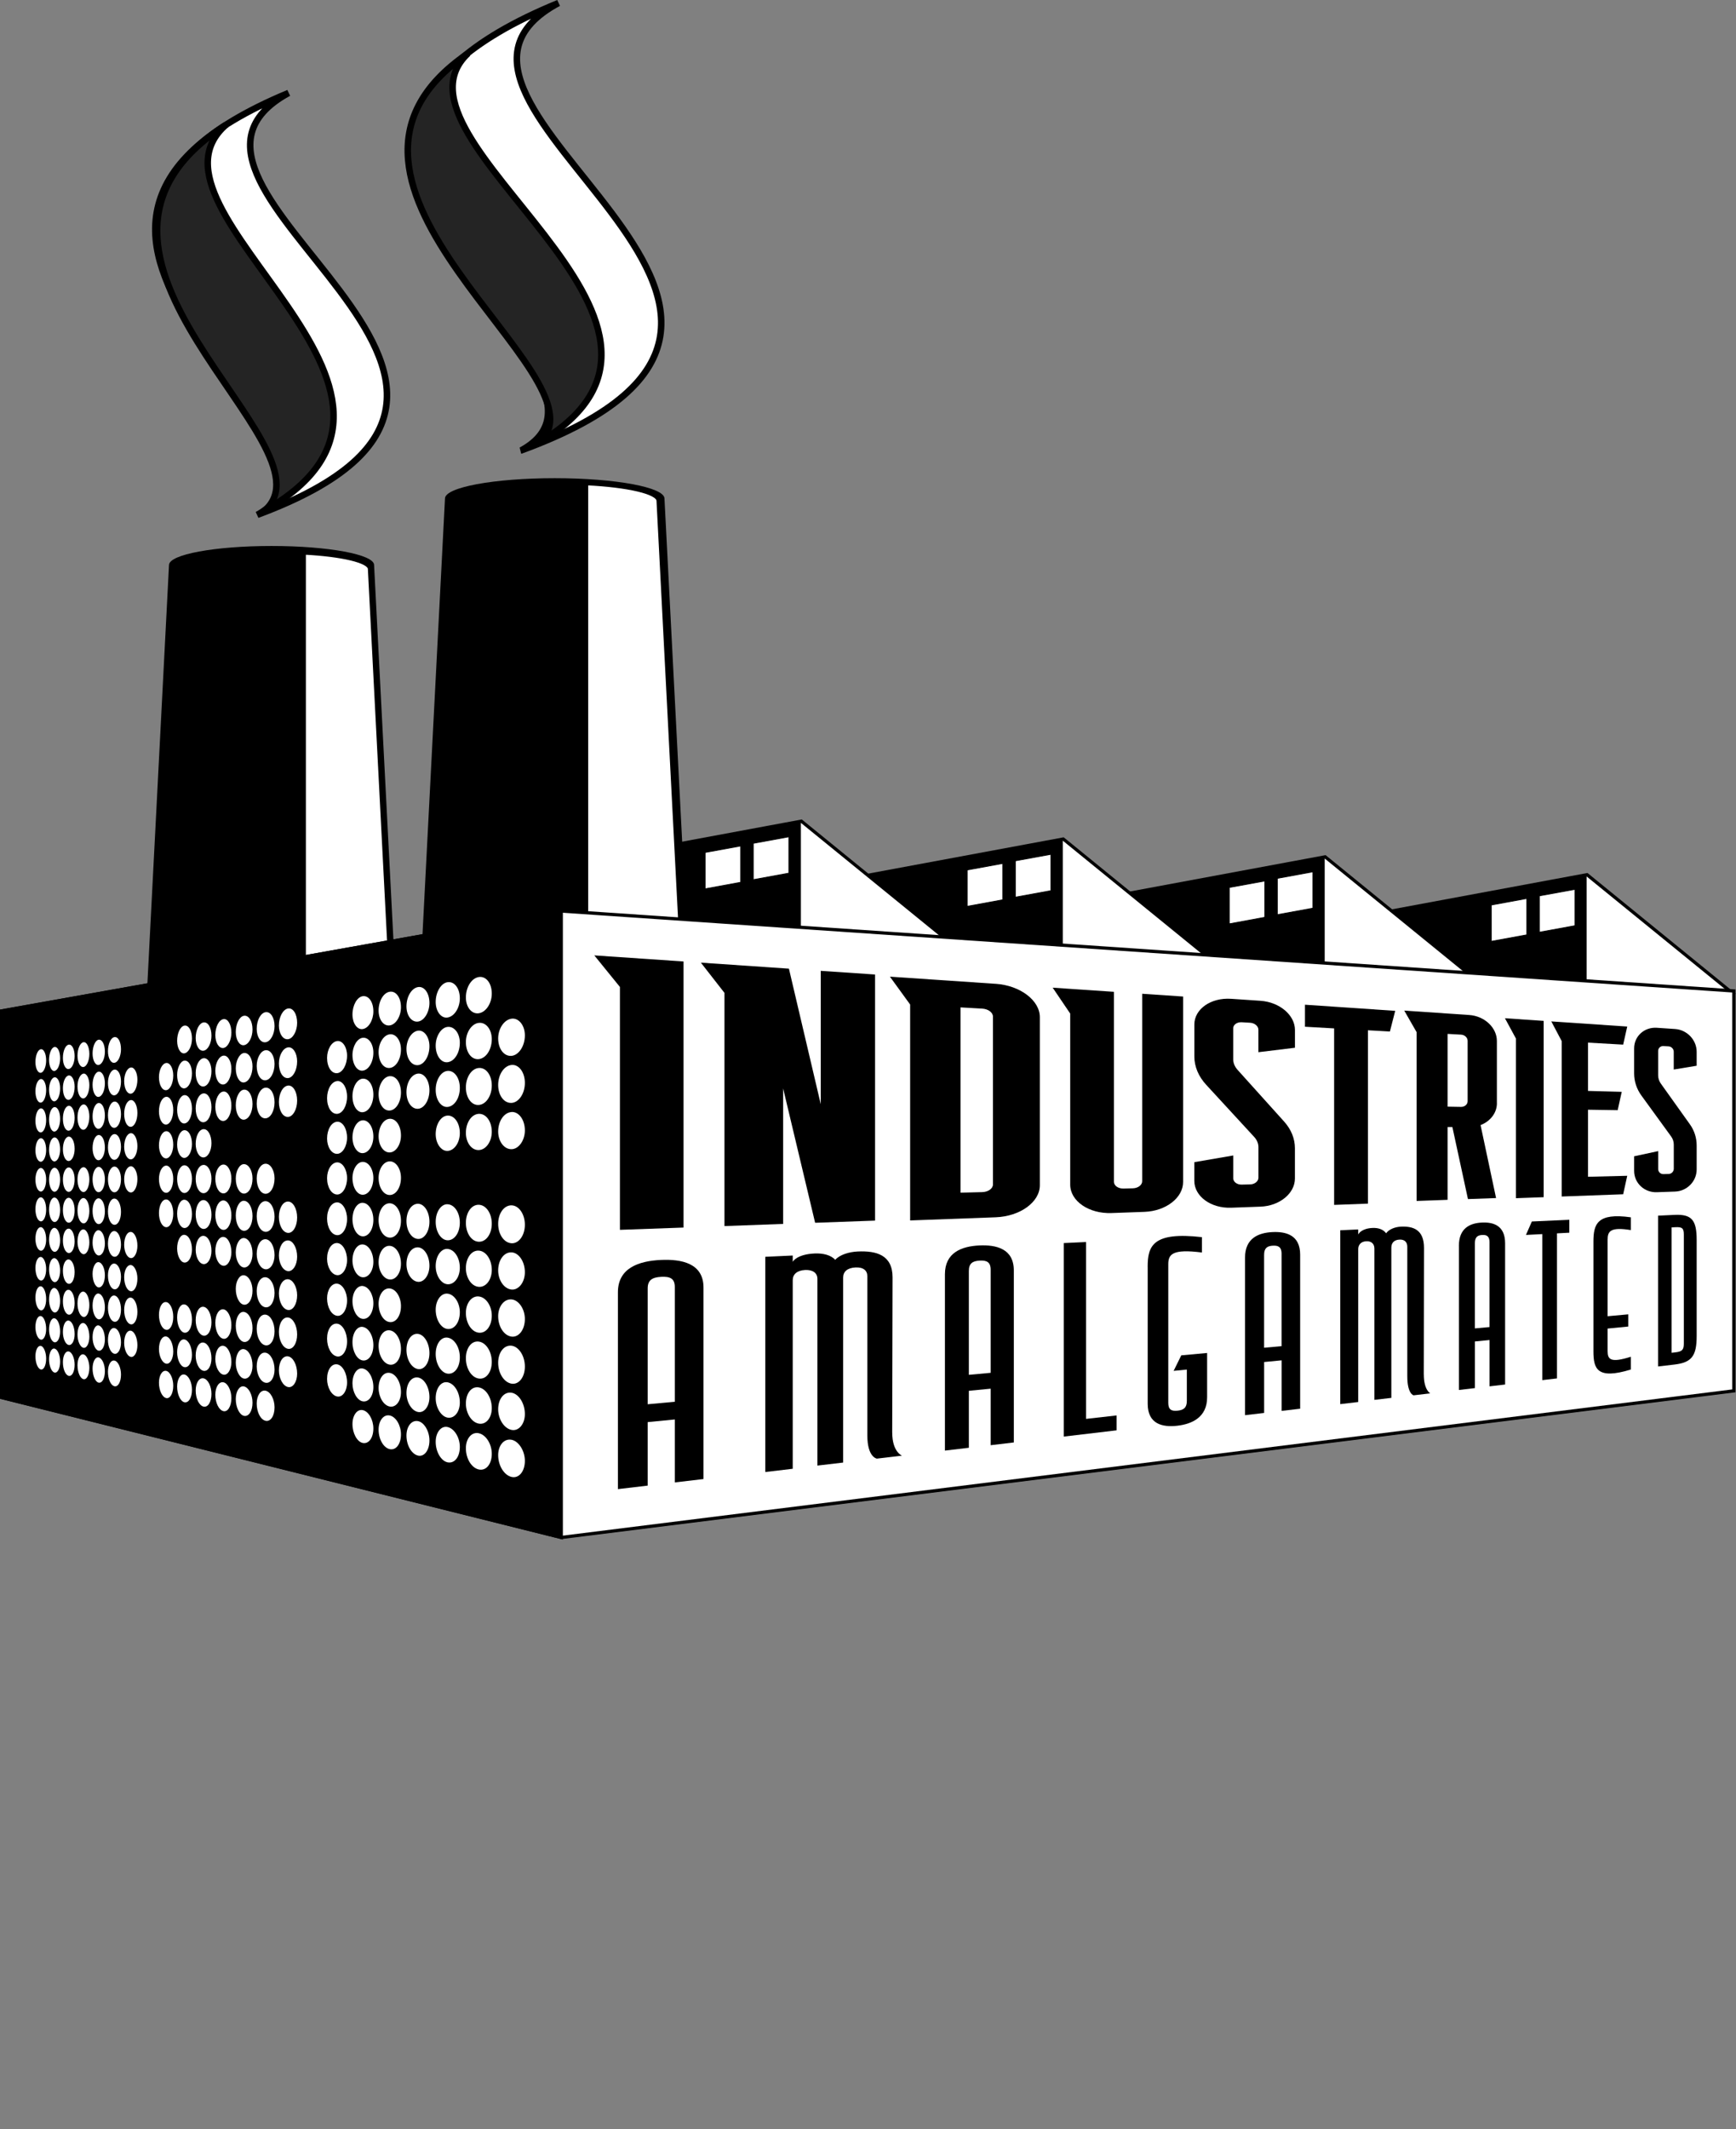
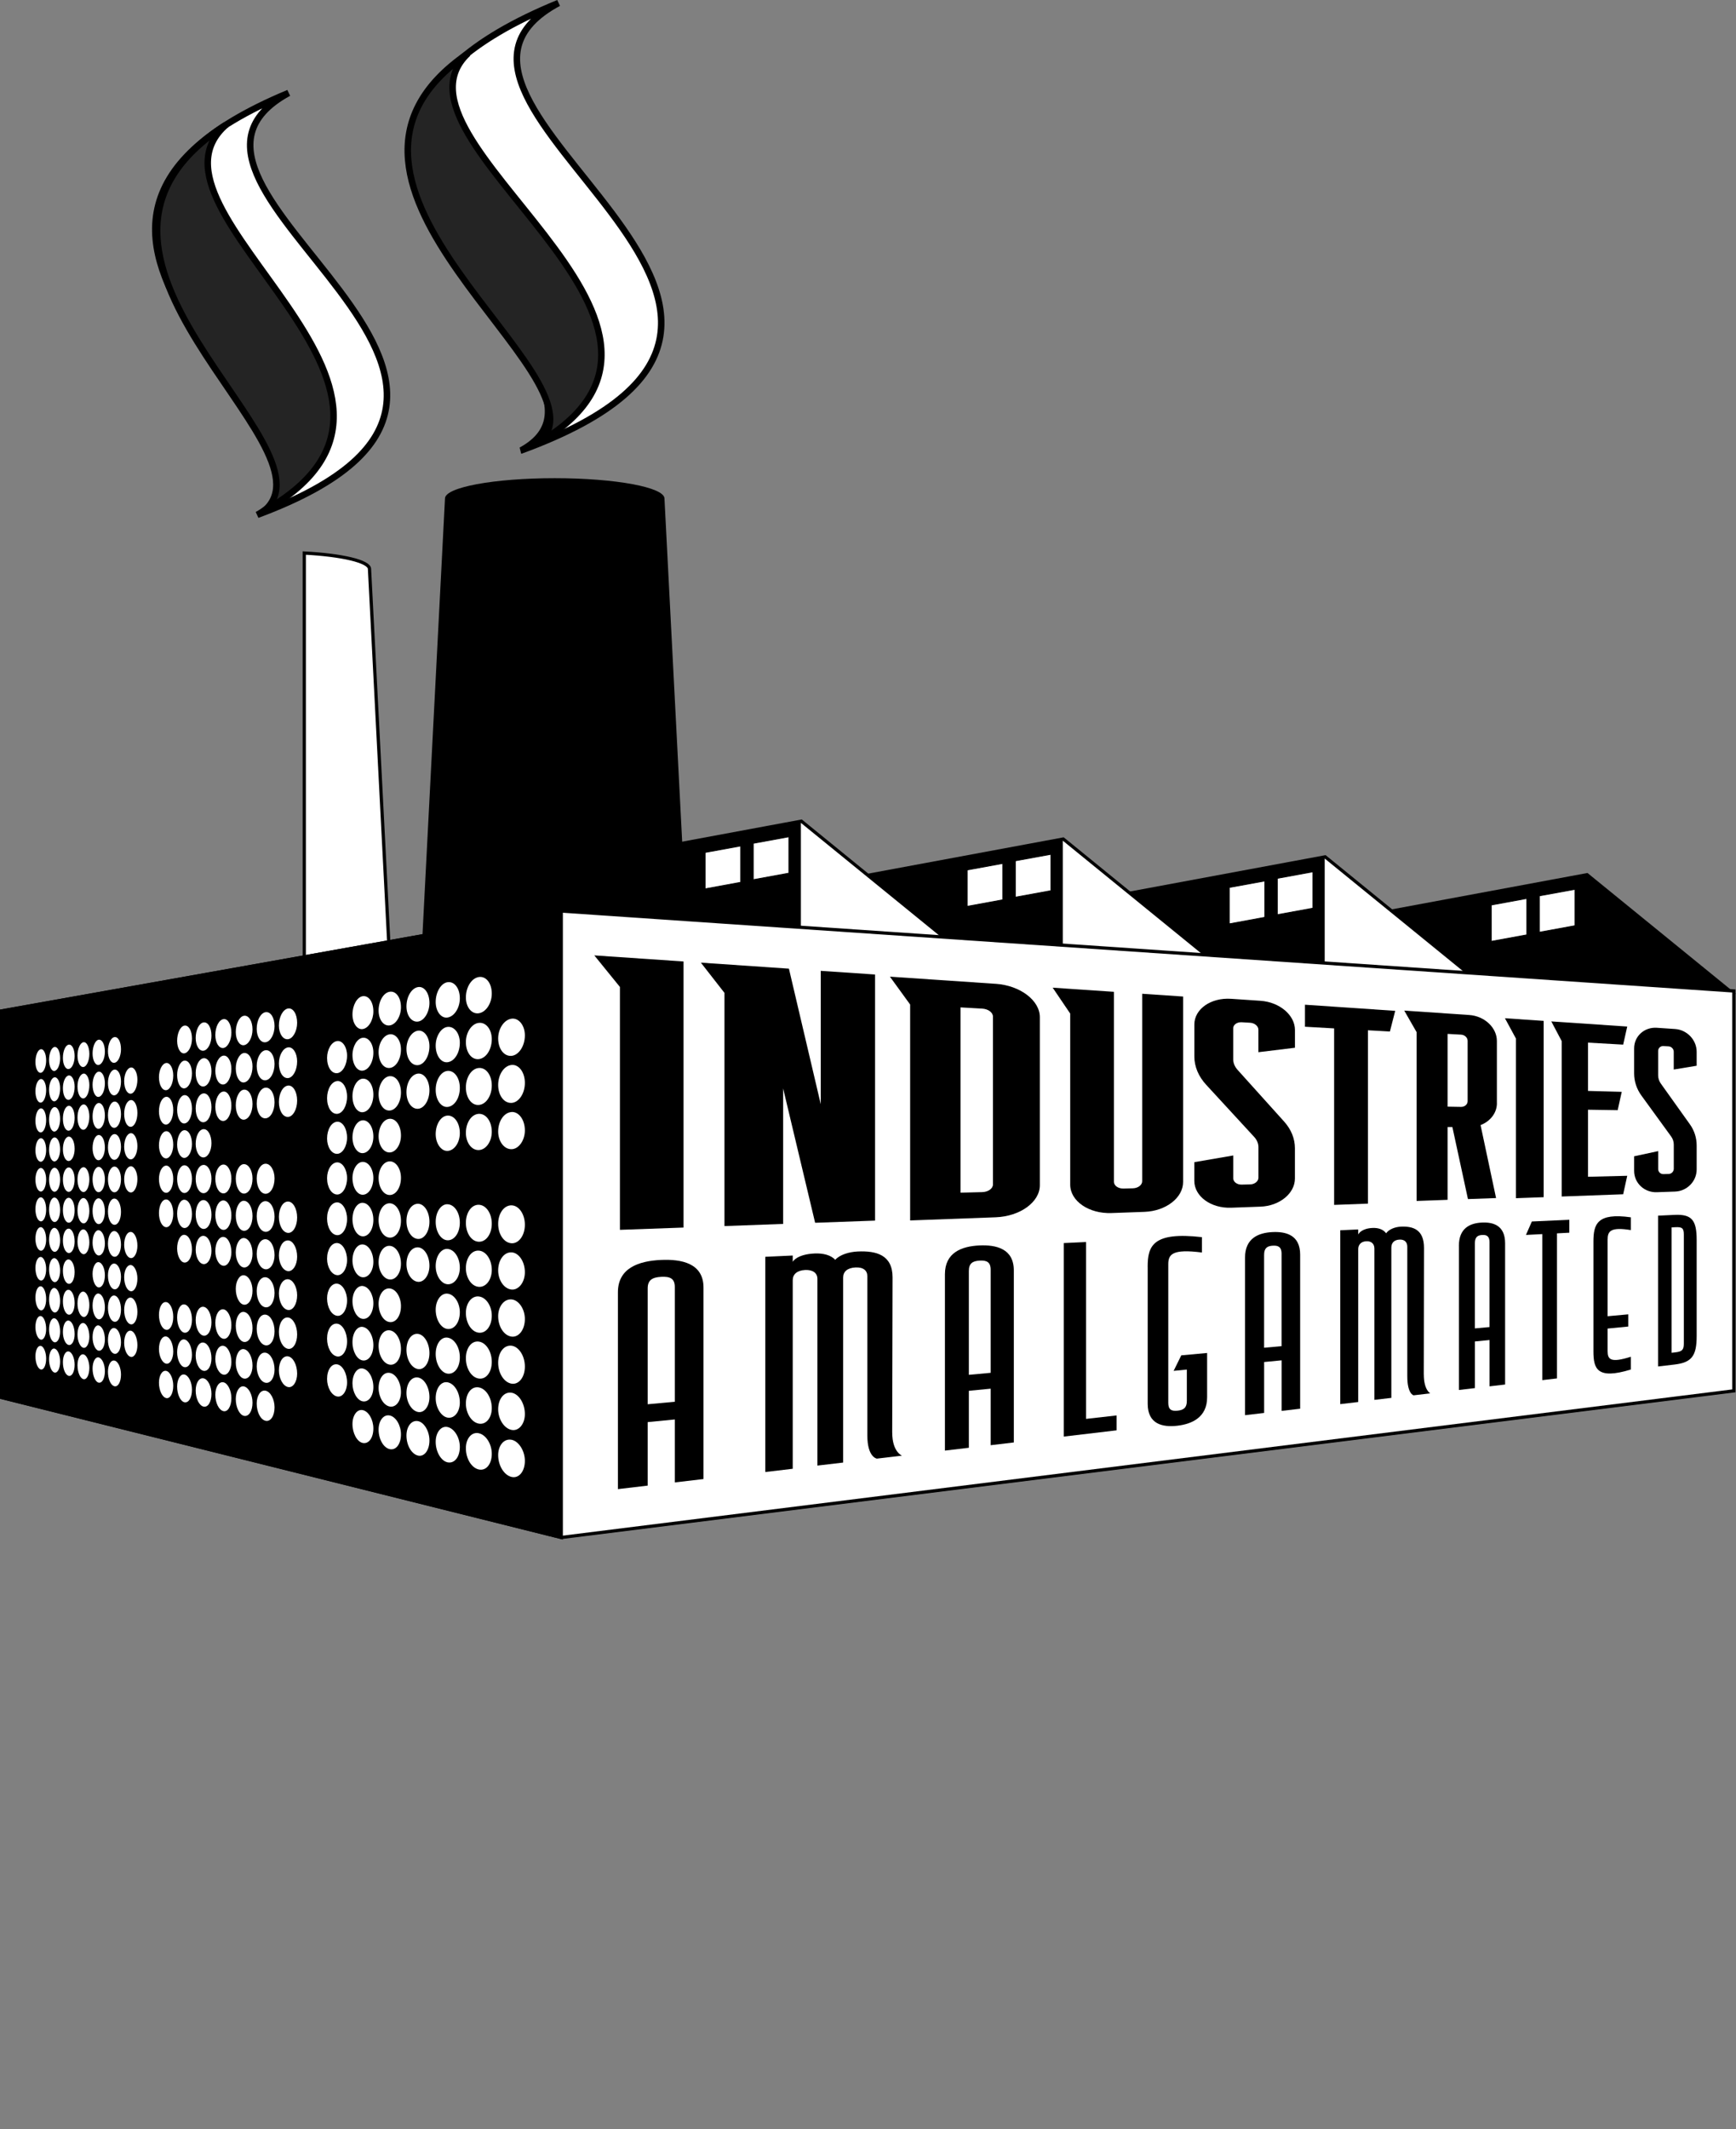
<svg xmlns="http://www.w3.org/2000/svg" viewBox="0 0 534.05 654.8">
  <rect x="0" y="0" width="534.05" height="654.8" fill="#808080" stroke="none" />
  <defs>
    <style>
      .cls-1 {
        fill: #242424;
      }

      .cls-1, .cls-2, .cls-3, .cls-4, .cls-5, .cls-6 {
        stroke: #000;
      }

      .cls-1, .cls-2, .cls-4 {
        stroke-width: 2px;
      }

      .cls-7, .cls-3, .cls-4, .cls-6 {
        fill: #fff;
      }

      .cls-2 {
        stroke-miterlimit: 10;
      }

      .cls-3 {
        stroke-width: .25px;
      }
    </style>
  </defs>
  <g id="Roof">
    <g>
      <polygon class="cls-2" points="419.71 282.25 488.09 269.54 530.98 304.45 419.69 296.98 419.71 282.25" />
      <polygon class="cls-2" points="339.14 276.76 407.52 264.05 450.41 298.96 339.12 291.49 339.14 276.76" />
      <polygon class="cls-2" points="258.57 271.27 326.95 258.57 369.84 293.48 258.55 286 258.57 271.27" />
      <polygon class="cls-2" points="177.99 265.78 246.38 253.08 289.27 287.99 177.97 280.52 177.99 265.78" />
    </g>
    <g>
-       <polygon class="cls-7" points="488.09 269.54 488.09 269.94 488.09 301.57 530.99 304.45 488.09 269.54" />
      <polygon class="cls-7" points="407.52 264.03 407.52 264.43 407.52 296.06 450.41 298.94 407.52 264.03" />
      <polygon class="cls-7" points="326.95 258.54 326.95 258.94 326.95 290.58 369.84 293.45 326.95 258.54" />
      <polygon class="cls-7" points="246.38 253.06 246.38 253.45 246.38 285.09 289.27 287.97 246.38 253.06" />
    </g>
    <g id="Blend_-_Right_Window" data-name="Blend - Right Window">
      <polygon class="cls-3" points="473.57 275.5 484.51 273.5 484.51 284.69 473.57 286.69 473.57 275.5" />
      <polygon class="cls-3" points="392.96 270.12 403.9 268.11 403.9 279.3 392.96 281.3 392.96 270.12" />
      <polygon class="cls-3" points="312.35 264.73 323.29 262.73 323.29 273.92 312.35 275.92 312.35 264.73" />
      <polygon class="cls-3" points="231.74 259.35 242.68 257.34 242.68 268.53 231.74 270.53 231.74 259.35" />
    </g>
    <g id="Blend_-_Left_Window" data-name="Blend - Left Window">
      <polygon class="cls-3" points="458.77 278.32 469.7 276.31 469.7 287.5 458.77 289.5 458.77 278.32" />
      <polygon class="cls-3" points="378.16 272.93 389.09 270.93 389.09 282.11 378.16 284.12 378.16 272.93" />
      <polygon class="cls-3" points="297.55 267.54 308.48 265.54 308.48 276.73 297.55 278.73 297.55 267.54" />
      <polygon class="cls-3" points="216.93 262.16 227.87 260.16 227.87 271.34 216.93 273.35 216.93 262.16" />
    </g>
  </g>
  <g id="Smoke_stacks" data-name="Smoke stacks">
-     <path d="M52,173.75c0-3.23,14.11-5.84,31.54-5.84s31.54,2.61,31.54,5.84l7.15,138.48H44.84l7.15-138.48Z" />
    <path d="M136.89,153.31c0-3.46,15.1-6.25,33.76-6.25s33.76,2.8,33.76,6.25l7.65,148.21h-82.82l7.65-148.21Z" />
    <path class="cls-6" d="M93.6,296.05h26.32s-6.25-121.06-6.25-121.06c0-2.34-8.49-4.31-20.07-4.91v125.97Z" />
-     <path class="cls-6" d="M180.45,283.59h28.7s-6.69-129.56-6.69-129.56c0-2.54-9.34-4.66-22.01-5.28v134.84Z" />
    <path class="cls-4" d="M160.33,138.52C276.65,95.95,114.16,31.88,171.8.93c-113.32,46.37,31.62,114.03-11.47,137.59Z" />
    <path class="cls-4" d="M79.15,158.33c108.19-40.14-43.91-100.55,9.63-129.74-105.37,43.73,30.38,107.52-9.63,129.74Z" />
    <path class="cls-1" d="M166.31,135.78c61.47-36.92-50.74-92.48-22.38-119.32-58.85,40.21,43.48,98.89,22.38,119.32Z" />
    <path class="cls-1" d="M81.46,156.99c64.72-36.71-42.61-91.94-11.89-118.64-62.38,39.98,34.8,98.32,11.89,118.64Z" />
  </g>
  <g id="Main_building" data-name="Main building">
    <polygon class="cls-6" points="172.66 280.17 .5 310.91 .5 429.79 172.66 472.83 533.39 427.74 533.39 304.76 172.66 280.17" />
    <polygon class="cls-5" points="172.66 280.17 172.66 472.83 .5 429.79 .5 310.91 172.66 280.17" />
  </g>
  <g id="Text_-_BSG_Industries_Amalgamated" data-name="Text - BSG Industries Amalgamated">
    <g>
      <polygon points="182.83 293.82 190.71 303.53 190.71 378.22 210.28 377.52 210.28 295.69 182.83 293.82" />
      <polygon points="462.97 313.15 466.36 319.41 466.36 368.49 474.88 368.18 474.88 313.96 462.97 313.15" />
      <polygon points="252.49 298.57 252.49 339.59 242.7 297.9 215.61 296.05 222.87 305.35 222.87 377.06 240.92 376.4 240.92 334.74 250.76 376.05 269.2 375.38 269.2 299.7 252.49 298.57" />
      <path d="M351.37,305.61v57.67c0,1.16-1.28,2.13-2.87,2.17l-2.89.07c-1.61.04-2.92-.88-2.92-2.05v-58.45l-18.85-1.27,5.39,7.96v52.6c0,5.09,5.76,9.01,12.73,8.75l10.12-.37c6.61-.24,11.88-4.35,11.88-9.17v-57.05l-12.59-.85Z" />
      <polygon points="401.45 308.99 401.45 315.76 410.42 316.27 410.42 370.55 420.82 370.16 420.82 316.85 427.58 317.23 429.21 310.87 401.45 308.99" />
      <path d="M398.37,322.21v-5.45c0-4.56-4.7-8.58-10.61-8.98l-9.02-.61c-6.2-.42-11.32,3.12-11.32,7.92v9.81c0,3.11,1.26,6.12,3.64,8.71l14.76,16.03c.86.93,1.31,2.02,1.31,3.16v9.41c0,1.09-1.14,2.01-2.56,2.04l-2.58.06c-1.43.04-2.6-.83-2.6-1.94v-7.02l-11.98,2.06v5.73c0,4.8,5.12,8.5,11.32,8.28l9.02-.33c5.9-.21,10.61-4.08,10.61-8.65v-9.32c0-2.95-1.15-5.79-3.33-8.21l-14.31-15.89c-.87-.97-1.34-2.09-1.34-3.25v-9.53c0-1.11,1.17-1.94,2.6-1.86l2.58.15c1.41.08,2.56,1.03,2.56,2.13v6.93l11.24-1.37Z" />
      <path d="M460.49,339.28v-19.15c0-4.08-3.78-7.66-8.5-7.98l-20-1.36,3.8,6.63v51.92l9.53-.35v-22.38h1.48s.15.7.15.7l4.64,21.45,8.65-.31-4.77-22.44c2.97-1.14,5.03-3.72,5.03-6.74ZM451.49,338.67c0,.98-.91,1.76-2.04,1.74l-4.13-.07v-22.38l4.13.23c1.13.06,2.04.91,2.04,1.89v18.59Z" />
      <polygon points="488.52 341.28 497.65 341.42 498.9 335.78 488.52 335.5 488.52 320.65 499.34 321.26 500.59 315.7 477.23 314.12 480.44 320.2 480.44 367.97 499.34 367.28 500.59 361.6 488.52 361.9 488.52 341.28" />
      <path d="M306.28,302.56l-32.51-2.2,6.22,8.57v66.4l26.29-.97c7.57-.28,13.61-4.69,13.61-9.85v-51.69c0-5.15-6.04-9.76-13.61-10.27ZM305.46,364.29c0,1.24-1.47,2.28-3.29,2.33l-6.68.17v-56.98l6.68.38c1.82.1,3.29,1.19,3.29,2.43v51.67Z" />
      <path d="M521.95,327.78v-4.32c0-3.62-2.95-6.75-6.64-7l-5.61-.38c-3.84-.26-6.99,2.58-6.99,6.34v7.69c0,2.44.78,4.8,2.24,6.81l9.15,12.59c.53.73.81,1.6.81,2.5v7.43c0,.86-.71,1.58-1.59,1.6l-1.6.04c-.89.02-1.61-.67-1.61-1.54v-5.53l-7.4,1.59v4.49c0,3.76,3.16,6.7,6.99,6.56l5.61-.2c3.69-.13,6.64-3.17,6.64-6.79v-7.39c0-2.34-.72-4.59-2.09-6.51l-8.93-12.51c-.54-.76-.83-1.64-.83-2.55v-7.5c0-.87.72-1.54,1.61-1.49l1.6.09c.88.05,1.59.79,1.59,1.65v5.47l7.04-1.16Z" />
    </g>
    <g>
      <path d="M190.09,397.42c0-7.44,6.39-9.63,13.22-9.94,6.35-.29,13.11,1,13.11,8.49v58.89l-8.83,1.04v-19.36l-8.34.81v19.53l-9.16,1.08v-60.54ZM207.59,395.77c0-2.63-1.55-3.23-4.15-3.1-2.75.14-4.19.98-4.19,3.55v35.64l8.34-.77v-35.33Z" />
      <path d="M274.48,440.6c0,5.92,3,7.07,3,7.07l-7.72.91s-2.94-.37-2.94-7.14v-48.97c0-1.75-1.25-2.8-3.65-2.68-2.53.13-3.79,1.32-3.79,3.08v56.92l-7.92.93v-57.43c0-1.78-1.41-2.84-3.78-2.72-2.5.13-3.81,1.34-3.81,3.14v57.99l-8.44,1v-66.19l8.44-.39v1.96c.12-.33,1.55-2.36,6.76-2.59,2.58-.12,5.03.5,6.31,1.96,1.39-1.59,4.28-2.45,6.91-2.57,5.68-.26,10.73,1.01,10.73,7.95l-.11,47.76Z" />
      <path d="M290.69,391.87c0-6.66,5.13-8.6,10.62-8.85,5.11-.23,10.57.96,10.57,7.68v52.91l-7.12.84v-17.38l-6.71.65v17.52l-7.36.87v-54.24ZM304.76,390.48c0-2.36-1.25-2.91-3.34-2.8-2.21.11-3.37.86-3.37,3.17v31.96l6.71-.62v-31.71Z" />
      <path d="M343.5,439.88l-16.25,1.92v-59.51l6.85-.32v54.39l9.4-1.06v4.58Z" />
      <path d="M353.06,389.58c0-6.4,1.57-10.85,16.69-9.11v4.72c-9.07-1.16-10.35.54-10.35,3.61v42.65c0,2.07,1,2.6,2.91,2.38,1.81-.2,2.8-.88,2.8-3.01v-9.63l-4.06.4,2.35-4.77,7.95-.73v13.63c0,6.25-4.8,8.23-9.12,8.74-4.74.56-9.16-.57-9.16-6.75v-42.13Z" />
      <path d="M383.01,386.77c0-5.95,4.1-7.66,8.49-7.86,4.09-.19,8.47.9,8.47,6.93v47.39l-5.71.67v-15.55l-5.37.52v15.66l-5.88.69v-48.45ZM394.26,385.61c0-2.11-1-2.61-2.68-2.52-1.77.09-2.7.76-2.7,2.82v28.57l5.37-.49v-28.37Z" />
      <path d="M438.01,422.7c0,4.82,1.99,5.81,1.99,5.81l-5.12.6s-1.95-.35-1.95-5.86v-39.82c0-1.42-.83-2.29-2.41-2.21-1.67.09-2.5,1.04-2.5,2.47v46.21l-5.21.61v-46.54c0-1.44-.93-2.32-2.48-2.24-1.64.08-2.5,1.05-2.5,2.51v46.93l-5.52.65v-53.47l5.52-.25v1.59c.08-.27,1.02-1.9,4.43-2.05,1.7-.08,3.31.44,4.15,1.64.92-1.28,2.82-1.96,4.56-2.04,3.76-.17,7.1.9,7.1,6.55l-.07,38.9Z" />
      <path d="M448.8,383.14c0-5.45,3.43-6.99,7.11-7.16,3.43-.16,7.11.86,7.11,6.38v43.43l-4.79.56v-14.24l-4.5.44v14.34l-4.92.58v-44.32ZM458.23,382.12c0-1.94-.84-2.39-2.25-2.32-1.48.08-2.26.68-2.26,2.57v26.16l4.5-.41v-25.99Z" />
      <path d="M482.78,379.1l-3.8.2v44.61l-4.51.53v-44.91l-5.04.26,1.82-4.14,11.52-.53v3.98Z" />
      <path d="M494.55,415.5c0,2.55.88,3.75,7.15,1.75v3.93c-10.43,3.19-11.51-.25-11.51-5.62v-33.68c0-5.36,1.08-8.99,11.51-7.51v3.93c-6.27-1.03-7.15.37-7.15,2.92v23.57l6.35-.58v3.75l-6.35.62v6.93Z" />
      <path d="M510.07,373.86l5.11-.24c5.26-.24,6.77,1.62,6.77,7.69v29.58c0,6.07-1.5,8.12-6.77,8.75l-5.11.6v-46.38ZM518,379.73c0-2-.47-2.43-2.64-2.32l-1.12.06v38.56l1.12-.13c2.17-.24,2.64-.81,2.64-2.75v-33.42Z" />
    </g>
    <g>
      <path class="cls-7" d="M12.57,322.68c.88-.14,1.63,1.37,1.63,3.45,0,1.93-.75,3.67-1.63,3.79-.94.13-1.67-1.39-1.67-3.3,0-2.06.73-3.79,1.67-3.95ZM12.57,331.85c.88-.11,1.63,1.43,1.63,3.36,0,2.08-.75,3.8-1.63,3.88-.94.09-1.67-1.45-1.67-3.51,0-1.91.73-3.62,1.67-3.74ZM12.57,340.87c.88-.08,1.63,1.49,1.63,3.57s-.75,3.77-1.63,3.82c-.94.06-1.67-1.51-1.67-3.57s.73-3.74,1.67-3.83ZM12.57,350.04c.88-.05,1.63,1.55,1.63,3.63,0,1.93-.75,3.59-1.63,3.61-.94.03-1.67-1.57-1.67-3.48,0-2.06.73-3.71,1.67-3.76ZM12.57,359.2c.88-.02,1.63,1.61,1.63,3.54,0,2.08-.75,3.71-1.63,3.7-.94,0-1.67-1.63-1.67-3.69,0-1.91.73-3.54,1.67-3.56ZM12.57,368.22c.88.01,1.63,1.66,1.63,3.75s-.75,3.69-1.63,3.64c-.94-.04-1.67-1.69-1.67-3.75s.73-3.66,1.67-3.64ZM12.57,377.39c.88.05,1.63,1.72,1.63,3.81,0,1.93-.75,3.51-1.63,3.44-.94-.08-1.67-1.75-1.67-3.66,0-2.06.73-3.63,1.67-3.58ZM12.57,386.56c.88.08,1.63,1.78,1.63,3.72,0,2.08-.75,3.63-1.63,3.53-.94-.11-1.67-1.82-1.67-3.87,0-1.91.73-3.46,1.67-3.37ZM12.57,395.58c.88.11,1.63,1.84,1.63,3.93s-.75,3.6-1.63,3.47c-.94-.15-1.67-1.88-1.67-3.93s.73-3.58,1.67-3.46ZM12.57,404.74c.88.14,1.63,1.9,1.63,3.99,0,1.93-.75,3.43-1.63,3.26-.94-.18-1.67-1.94-1.67-3.85,0-2.06.73-3.55,1.67-3.4ZM12.57,413.91c.88.18,1.63,1.96,1.63,3.9,0,2.08-.75,3.55-1.63,3.35-.94-.21-1.67-2-1.67-4.05,0-1.91.73-3.38,1.67-3.19ZM16.75,321.99c.98-.16,1.75,1.38,1.75,3.5,0,1.97-.77,3.74-1.75,3.87-.9.12-1.66-1.42-1.66-3.36,0-2.09.76-3.86,1.66-4.01ZM16.75,331.32c.98-.13,1.75,1.44,1.75,3.41,0,2.12-.77,3.86-1.75,3.96-.9.09-1.66-1.48-1.66-3.57,0-1.94.76-3.68,1.66-3.8ZM16.75,340.48c.98-.09,1.75,1.5,1.75,3.62s-.77,3.83-1.75,3.89c-.9.06-1.66-1.54-1.66-3.63s.76-3.8,1.66-3.89ZM16.75,349.81c.98-.05,1.75,1.57,1.75,3.69,0,1.97-.77,3.65-1.75,3.68-.9.02-1.66-1.6-1.66-3.54,0-2.09.76-3.78,1.66-3.83ZM16.75,359.13c.98-.02,1.75,1.63,1.75,3.6,0,2.12-.77,3.78-1.75,3.77-.9,0-1.66-1.66-1.66-3.75,0-1.94.76-3.6,1.66-3.62ZM16.75,368.3c.98.02,1.75,1.69,1.75,3.81s-.77,3.75-1.75,3.7c-.9-.04-1.66-1.72-1.66-3.81s.76-3.72,1.66-3.71ZM16.75,377.61c.98.05,1.75,1.76,1.75,3.88,0,1.97-.77,3.57-1.75,3.49-.9-.07-1.66-1.78-1.66-3.72,0-2.09.76-3.69,1.66-3.64ZM16.75,386.93c.98.09,1.75,1.82,1.75,3.79,0,2.12-.77,3.69-1.75,3.57-.9-.11-1.66-1.84-1.66-3.93,0-1.94.76-3.52,1.66-3.43ZM16.75,396.1c.98.12,1.75,1.89,1.75,4.01s-.77,3.66-1.75,3.51c-.9-.14-1.66-1.9-1.66-3.99s.76-3.64,1.66-3.52ZM16.75,405.42c.98.16,1.75,1.95,1.75,4.07,0,1.97-.77,3.48-1.75,3.3-.9-.17-1.66-1.96-1.66-3.9,0-2.09.76-3.61,1.66-3.46ZM16.75,414.74c.98.2,1.75,2.02,1.75,3.98,0,2.12-.77,3.61-1.75,3.38-.9-.21-1.66-2.02-1.66-4.11,0-1.94.76-3.43,1.66-3.25ZM21.14,321.27c1.01-.17,1.82,1.4,1.82,3.55,0,2-.8,3.8-1.82,3.94s-1.79-1.43-1.79-3.4c0-2.13.78-3.93,1.79-4.09ZM21.14,330.75c1.01-.13,1.82,1.46,1.82,3.46,0,2.16-.8,3.93-1.82,4.03s-1.79-1.49-1.79-3.62c0-1.97.78-3.74,1.79-3.87ZM21.14,340.08c1.01-.09,1.82,1.53,1.82,3.68s-.8,3.9-1.82,3.96-1.79-1.56-1.79-3.68.78-3.87,1.79-3.96ZM21.14,349.56c1.01-.06,1.82,1.59,1.82,3.75,0,2-.8,3.72-1.82,3.74s-1.79-1.62-1.79-3.6c0-2.13.78-3.84,1.79-3.9ZM21.14,359.04c1.01-.02,1.82,1.66,1.82,3.66,0,2.16-.8,3.84-1.82,3.83s-1.79-1.69-1.79-3.81c0-1.97.78-3.66,1.79-3.68ZM21.14,368.37c1.01.02,1.82,1.72,1.82,3.88s-.8,3.81-1.82,3.77-1.79-1.75-1.79-3.88.78-3.78,1.79-3.77ZM21.14,377.85c1.01.05,1.82,1.79,1.82,3.95,0,2-.8,3.63-1.82,3.55s-1.79-1.82-1.79-3.79c0-2.13.78-3.75,1.79-3.7ZM21.14,387.33c1.01.09,1.82,1.86,1.82,3.86,0,2.16-.8,3.75-1.82,3.63s-1.79-1.88-1.79-4.01c0-1.97.78-3.57,1.79-3.48ZM21.14,396.66c1.01.13,1.82,1.92,1.82,4.08s-.8,3.72-1.82,3.57-1.79-1.95-1.79-4.07.78-3.7,1.79-3.57ZM21.14,406.14c1.01.16,1.82,1.99,1.82,4.14,0,2-.8,3.54-1.82,3.35s-1.79-2.01-1.79-3.99c0-2.13.78-3.67,1.79-3.5ZM21.14,415.62c1.01.2,1.82,2.06,1.82,4.06,0,2.16-.8,3.67-1.82,3.44s-1.79-2.08-1.79-4.2c0-1.97.78-3.49,1.79-3.29ZM25.69,320.52c.97-.16,1.8,1.43,1.8,3.62,0,2.04-.83,3.87-1.8,4-1.04.14-1.85-1.45-1.85-3.46,0-2.16.81-4,1.85-4.17ZM25.69,330.17c.97-.12,1.8,1.49,1.8,3.53,0,2.19-.83,4-1.8,4.1-1.04.1-1.85-1.52-1.85-3.68,0-2.01.81-3.81,1.85-3.94ZM25.69,339.66c.97-.09,1.8,1.56,1.8,3.75s-.83,3.97-1.8,4.03c-1.04.07-1.85-1.58-1.85-3.75s.81-3.94,1.85-4.03ZM25.69,358.96c.97-.02,1.8,1.69,1.8,3.73,0,2.19-.83,3.91-1.8,3.9-1.04-.01-1.85-1.72-1.85-3.88,0-2.01.81-3.72,1.85-3.74ZM25.69,368.45c.97.02,1.8,1.75,1.8,3.95s-.83,3.88-1.8,3.83c-1.04-.05-1.85-1.79-1.85-3.95s.81-3.85,1.85-3.83ZM25.69,378.09c.97.05,1.8,1.82,1.8,4.01,0,2.04-.83,3.69-1.8,3.61-1.04-.09-1.85-1.85-1.85-3.86,0-2.16.81-3.82,1.85-3.76ZM25.69,397.23c.97.12,1.8,1.95,1.8,4.14s-.83,3.79-1.8,3.64c-1.04-.16-1.85-1.99-1.85-4.15s.81-3.76,1.85-3.63ZM25.69,406.88c.97.16,1.8,2.02,1.8,4.21,0,2.04-.83,3.6-1.8,3.41-1.04-.2-1.85-2.06-1.85-4.06,0-2.16.81-3.73,1.85-3.56ZM25.69,416.53c.97.19,1.8,2.08,1.8,4.12,0,2.19-.83,3.73-1.8,3.5-1.04-.24-1.85-2.12-1.85-4.29,0-2.01.81-3.55,1.85-3.34ZM30.32,319.76c1.09-.18,1.95,1.43,1.95,3.67,0,2.07-.86,3.94-1.95,4.09-1,.14-1.84-1.48-1.84-3.52,0-2.2.84-4.07,1.84-4.24ZM30.32,329.58c1.09-.14,1.95,1.5,1.95,3.58,0,2.23-.86,4.07-1.95,4.18-1,.1-1.84-1.55-1.84-3.75,0-2.04.84-3.88,1.84-4.01ZM30.32,339.23c1.09-.1,1.95,1.58,1.95,3.81s-.86,4.04-1.95,4.11c-1,.06-1.84-1.61-1.84-3.82s.84-4.01,1.84-4.1ZM30.32,349.05c1.09-.06,1.95,1.65,1.95,3.88,0,2.07-.86,3.85-1.95,3.88-1,.03-1.84-1.68-1.84-3.72,0-2.2.84-3.98,1.84-4.03ZM30.32,358.87c1.09-.02,1.95,1.72,1.95,3.79,0,2.23-.86,3.98-1.95,3.97-1,0-1.84-1.75-1.84-3.95,0-2.05.84-3.79,1.84-3.81ZM30.32,368.53c1.09.02,1.95,1.79,1.95,4.02s-.86,3.95-1.95,3.9c-1-.05-1.84-1.82-1.84-4.02s.84-3.92,1.84-3.9ZM30.32,378.34c1.09.06,1.95,1.86,1.95,4.09,0,2.07-.86,3.76-1.95,3.67-1-.08-1.84-1.88-1.84-3.93,0-2.2.84-3.89,1.84-3.83ZM30.32,388.16c1.09.1,1.95,1.93,1.95,4,0,2.23-.86,3.88-1.95,3.76-1-.12-1.84-1.95-1.84-4.15,0-2.05.84-3.7,1.84-3.61ZM30.32,397.82c1.09.14,1.95,2,1.95,4.23s-.86,3.85-1.95,3.68c-1-.16-1.84-2.02-1.84-4.22s.84-3.82,1.84-3.7ZM30.32,407.63c1.09.18,1.95,2.07,1.95,4.3,0,2.07-.86,3.66-1.95,3.45-1-.19-1.84-2.08-1.84-4.13,0-2.2.84-3.79,1.84-3.63ZM30.32,417.45c1.09.22,1.95,2.14,1.95,4.22,0,2.23-.86,3.79-1.95,3.54-1-.23-1.84-2.15-1.84-4.35,0-2.04.84-3.61,1.84-3.41ZM35.2,318.95c1.13-.19,2.02,1.45,2.02,3.73,0,2.11-.89,4.02-2.02,4.17s-1.99-1.49-1.99-3.57c0-2.24.87-4.15,1.99-4.33ZM35.2,328.95c1.13-.14,2.02,1.53,2.02,3.64,0,2.27-.89,4.15-2.02,4.26s-1.99-1.56-1.99-3.8c0-2.08.87-3.95,1.99-4.1ZM35.2,338.78c1.13-.1,2.02,1.6,2.02,3.88s-.89,4.12-2.02,4.19-1.99-1.64-1.99-3.88.87-4.08,1.99-4.19ZM35.2,348.78c1.13-.06,2.02,1.67,2.02,3.95,0,2.11-.89,3.92-2.02,3.95s-1.99-1.71-1.99-3.79c0-2.24.87-4.05,1.99-4.11ZM35.2,358.77c1.13-.02,2.02,1.75,2.02,3.86,0,2.27-.89,4.05-2.02,4.04s-1.99-1.78-1.99-4.02c0-2.08.87-3.86,1.99-3.88ZM35.2,368.61c1.13.02,2.02,1.82,2.02,4.09s-.89,4.02-2.02,3.97-1.99-1.85-1.99-4.09.87-3.99,1.99-3.97ZM35.2,378.6c1.13.06,2.02,1.89,2.02,4.17,0,2.11-.89,3.82-2.02,3.73s-1.99-1.93-1.99-4.01c0-2.24.87-3.95,1.99-3.89ZM35.2,388.6c1.13.1,2.02,1.97,2.02,4.08,0,2.27-.89,3.95-2.02,3.82-1.12-.13-1.99-2-1.99-4.24,0-2.08.87-3.76,1.99-3.66ZM35.2,398.43c1.13.14,2.02,2.04,2.02,4.31s-.89,3.92-2.02,3.75-1.99-2.07-1.99-4.31.87-3.89,1.99-3.75ZM35.2,408.43c1.13.18,2.02,2.11,2.02,4.39,0,2.11-.89,3.73-2.02,3.51s-1.99-2.14-1.99-4.22c0-2.24.87-3.86,1.99-3.68ZM35.2,418.42c1.13.22,2.02,2.19,2.02,4.3,0,2.27-.89,3.86-2.02,3.6s-1.99-2.21-1.99-4.45c0-2.08.87-3.67,1.99-3.44ZM40.26,328.3c1.08-.14,2.01,1.56,2.01,3.71,0,2.32-.92,4.23-2.01,4.34-1.16.11-2.06-1.59-2.06-3.87,0-2.12.9-4.03,2.06-4.18ZM40.26,338.32c1.08-.1,2.01,1.63,2.01,3.95s-.92,4.19-2.01,4.26c-1.16.07-2.06-1.66-2.06-3.95s.9-4.16,2.06-4.27ZM40.26,348.5c1.08-.06,2.01,1.71,2.01,4.02,0,2.15-.92,3.99-2.01,4.02-1.16.03-2.06-1.74-2.06-3.86,0-2.28.9-4.12,2.06-4.19ZM40.26,358.68c1.08-.02,2.01,1.78,2.01,3.93,0,2.31-.92,4.13-2.01,4.11-1.16-.01-2.06-1.81-2.06-4.09,0-2.12.9-3.93,2.06-3.95ZM40.26,378.87c1.08.06,2.01,1.93,2.01,4.24,0,2.15-.92,3.89-2.01,3.8-1.16-.1-2.06-1.96-2.06-4.08,0-2.28.9-4.03,2.06-3.96ZM40.26,389.05c1.08.1,2.01,2,2.01,4.15,0,2.31-.92,4.02-2.01,3.9-1.16-.14-2.06-2.04-2.06-4.32,0-2.12.9-3.83,2.06-3.73ZM40.26,399.07c1.08.14,2.01,2.07,2.01,4.39s-.92,3.99-2.01,3.82c-1.16-.18-2.06-2.11-2.06-4.4s.9-3.96,2.06-3.81ZM40.26,409.25c1.08.18,2.01,2.15,2.01,4.46,0,2.15-.92,3.79-2.01,3.58-1.16-.22-2.06-2.19-2.06-4.31,0-2.28.9-3.93,2.06-3.74Z" />
      <path class="cls-7" d="M51.13,326.91c1.17-.15,2.17,1.61,2.17,3.85,0,2.41-1,4.4-2.17,4.51-1.25.12-2.23-1.64-2.23-4.01,0-2.2.97-4.19,2.23-4.35ZM51.13,337.31c1.17-.11,2.17,1.69,2.17,4.1s-1,4.36-2.17,4.43c-1.25.08-2.23-1.72-2.23-4.09s.97-4.32,2.23-4.44ZM51.13,347.89c1.17-.07,2.17,1.77,2.17,4.18,0,2.23-1,4.15-2.17,4.18-1.25.03-2.23-1.8-2.23-4,0-2.37.97-4.29,2.23-4.36ZM51.13,358.47c1.17-.02,2.17,1.85,2.17,4.08,0,2.41-1,4.29-2.17,4.28-1.25-.01-2.23-1.89-2.23-4.25,0-2.2.97-4.08,2.23-4.11ZM51.13,368.88c1.17.02,2.17,1.93,2.17,4.33s-1,4.25-2.17,4.2c-1.25-.06-2.23-1.97-2.23-4.34s.97-4.22,2.23-4.19ZM51.13,400.44c1.17.15,2.17,2.16,2.17,4.57s-1,4.14-2.17,3.96c-1.25-.19-2.23-2.21-2.23-4.58s.97-4.11,2.23-3.95ZM51.13,411.02c1.17.19,2.17,2.24,2.17,4.65,0,2.23-1,3.93-2.17,3.71-1.25-.24-2.23-2.29-2.23-4.49,0-2.37.97-4.07,2.23-3.87ZM51.13,421.6c1.17.23,2.17,2.32,2.17,4.56,0,2.41-1,4.07-2.17,3.8-1.25-.29-2.23-2.37-2.23-4.74,0-2.2.97-3.87,2.23-3.62ZM56.71,315.41c1.31-.22,2.35,1.54,2.35,4,0,2.28-1.04,4.35-2.35,4.53-1.21.16-2.22-1.6-2.22-3.84,0-2.42,1.01-4.48,2.22-4.68ZM56.71,326.19c1.31-.17,2.35,1.63,2.35,3.9,0,2.45-1.04,4.49-2.35,4.62-1.21.12-2.22-1.68-2.22-4.1,0-2.24,1.01-4.27,2.22-4.43ZM56.71,336.8c1.31-.12,2.35,1.71,2.35,4.17s-1.04,4.45-2.35,4.53c-1.21.08-2.22-1.76-2.22-4.18s1.01-4.41,2.22-4.52ZM56.71,347.58c1.31-.07,2.35,1.8,2.35,4.25,0,2.28-1.04,4.23-2.35,4.27-1.21.03-2.22-1.84-2.22-4.08,0-2.42,1.01-4.37,2.22-4.44ZM56.71,358.37c1.31-.02,2.35,1.88,2.35,4.16,0,2.45-1.04,4.37-2.35,4.36-1.21-.01-2.22-1.92-2.22-4.34,0-2.24,1.01-4.16,2.22-4.18ZM56.71,368.97c1.31.02,2.35,1.97,2.35,4.42s-1.04,4.33-2.35,4.27c-1.21-.06-2.22-2-2.22-4.42s1.01-4.3,2.22-4.28ZM56.71,379.76c1.31.07,2.35,2.05,2.35,4.51,0,2.28-1.04,4.12-2.35,4.01-1.21-.1-2.22-2.08-2.22-4.33,0-2.42,1.01-4.26,2.22-4.2ZM56.71,401.15c1.31.17,2.35,2.22,2.35,4.68s-1.04,4.22-2.35,4.02c-1.21-.19-2.22-2.24-2.22-4.66s1.01-4.19,2.22-4.03ZM56.71,411.93c1.31.21,2.35,2.31,2.35,4.76,0,2.28-1.04,4.01-2.35,3.76-1.21-.23-2.22-2.33-2.22-4.57,0-2.42,1.01-4.15,2.22-3.95ZM56.71,422.71c1.31.26,2.35,2.4,2.35,4.68,0,2.45-1.04,4.15-2.35,3.85-1.21-.28-2.22-2.41-2.22-4.82,0-2.24,1.01-3.94,2.22-3.7ZM62.61,314.44c1.36-.22,2.44,1.56,2.44,4.07,0,2.32-1.08,4.44-2.44,4.62s-2.41-1.61-2.41-3.9c0-2.46,1.05-4.57,2.41-4.8ZM62.61,325.44c1.36-.17,2.44,1.65,2.44,3.98,0,2.5-1.08,4.58-2.44,4.71s-2.41-1.7-2.41-4.16c0-2.29,1.05-4.36,2.41-4.53ZM62.61,336.26c1.36-.13,2.44,1.74,2.44,4.25s-1.08,4.54-2.44,4.62-2.41-1.79-2.41-4.25,1.05-4.5,2.41-4.62ZM62.61,347.26c1.36-.08,2.44,1.83,2.44,4.33,0,2.32-1.08,4.32-2.44,4.36s-2.41-1.87-2.41-4.16c0-2.46,1.05-4.46,2.41-4.53ZM62.61,358.25c1.36-.03,2.44,1.92,2.44,4.25,0,2.5-1.08,4.46-2.44,4.45s-2.41-1.96-2.41-4.42c0-2.29,1.05-4.24,2.41-4.27ZM62.61,369.07c1.36.02,2.44,2.01,2.44,4.51s-1.08,4.42-2.44,4.36-2.41-2.05-2.41-4.51,1.05-4.38,2.41-4.36ZM62.61,380.07c1.36.07,2.44,2.1,2.44,4.6,0,2.32-1.08,4.2-2.44,4.09s-2.41-2.13-2.41-4.42c0-2.46,1.05-4.34,2.41-4.27ZM62.61,401.89c1.36.17,2.44,2.28,2.44,4.78s-1.08,4.3-2.44,4.09-2.41-2.31-2.41-4.77,1.05-4.27,2.41-4.1ZM62.61,412.89c1.36.22,2.44,2.36,2.44,4.87,0,2.32-1.08,4.09-2.44,3.82s-2.41-2.4-2.41-4.68c0-2.46,1.05-4.23,2.41-4.01ZM62.61,423.89c1.36.27,2.44,2.46,2.44,4.78,0,2.5-1.08,4.22-2.44,3.91s-2.41-2.48-2.41-4.95c0-2.29,1.05-4.01,2.41-3.74ZM68.74,313.42c1.32-.22,2.44,1.61,2.44,4.16,0,2.37-1.13,4.53-2.44,4.71-1.41.19-2.5-1.63-2.5-3.97,0-2.51,1.1-4.67,2.5-4.9ZM68.74,324.65c1.32-.17,2.44,1.69,2.44,4.06,0,2.55-1.13,4.67-2.44,4.81-1.41.14-2.5-1.73-2.5-4.24,0-2.33,1.1-4.45,2.5-4.63ZM68.74,335.69c1.32-.12,2.44,1.78,2.44,4.34s-1.13,4.63-2.44,4.71c-1.41.09-2.5-1.82-2.5-4.33s1.1-4.59,2.5-4.72ZM68.74,358.14c1.32-.03,2.44,1.96,2.44,4.33,0,2.55-1.13,4.55-2.44,4.54-1.41-.01-2.5-2-2.5-4.51,0-2.33,1.1-4.33,2.5-4.36ZM68.74,369.18c1.32.02,2.44,2.05,2.44,4.6s-1.13,4.51-2.44,4.45c-1.41-.07-2.5-2.09-2.5-4.6s1.1-4.47,2.5-4.45ZM68.74,380.4c1.32.07,2.44,2.14,2.44,4.69,0,2.37-1.13,4.29-2.44,4.18-1.41-.12-2.5-2.18-2.5-4.52,0-2.51,1.1-4.43,2.5-4.35ZM68.74,402.67c1.32.17,2.44,2.31,2.44,4.87s-1.13,4.39-2.44,4.18c-1.41-.22-2.5-2.36-2.5-4.88s1.1-4.35,2.5-4.17ZM68.74,413.89c1.32.21,2.44,2.4,2.44,4.96,0,2.37-1.13,4.16-2.44,3.91-1.41-.27-2.5-2.46-2.5-4.79,0-2.51,1.1-4.31,2.5-4.08ZM68.74,425.11c1.32.26,2.44,2.49,2.44,4.87,0,2.55-1.13,4.3-2.44,4-1.41-.32-2.5-2.55-2.5-5.06,0-2.33,1.1-4.09,2.5-3.81ZM75.03,312.39c1.48-.24,2.65,1.61,2.65,4.22,0,2.42-1.17,4.63-2.65,4.83-1.36.18-2.5-1.67-2.5-4.06,0-2.57,1.14-4.77,2.5-4.99ZM75.03,323.84c1.48-.19,2.65,1.71,2.65,4.13,0,2.61-1.17,4.77-2.65,4.92-1.36.14-2.5-1.77-2.5-4.33,0-2.38,1.14-4.54,2.5-4.72ZM75.03,335.11c1.48-.14,2.65,1.81,2.65,4.41s-1.17,4.73-2.65,4.82c-1.36.09-2.5-1.86-2.5-4.42s1.14-4.69,2.5-4.81ZM75.03,358.02c1.48-.03,2.65,2,2.65,4.42,0,2.61-1.17,4.65-2.65,4.63-1.36-.01-2.5-2.04-2.5-4.61,0-2.38,1.14-4.42,2.5-4.45ZM75.03,369.29c1.48.03,2.65,2.09,2.65,4.7s-1.17,4.6-2.65,4.53c-1.36-.06-2.5-2.13-2.5-4.7s1.14-4.56,2.5-4.54ZM75.03,380.74c1.48.08,2.65,2.19,2.65,4.8,0,2.42-1.17,4.37-2.65,4.25-1.36-.11-2.5-2.22-2.5-4.6,0-2.57,1.14-4.52,2.5-4.45ZM75.03,392.19c1.48.13,2.65,2.29,2.65,4.71,0,2.61-1.17,4.52-2.65,4.34-1.36-.16-2.5-2.31-2.5-4.88,0-2.38,1.14-4.3,2.5-4.17ZM75.03,403.46c1.48.19,2.65,2.38,2.65,4.99s-1.17,4.47-2.65,4.24c-1.36-.21-2.5-2.4-2.5-4.97s1.14-4.44,2.5-4.27ZM75.03,414.91c1.48.24,2.65,2.48,2.65,5.09,0,2.42-1.17,4.25-2.65,3.96-1.36-.26-2.5-2.5-2.5-4.88,0-2.57,1.14-4.4,2.5-4.17ZM75.03,426.37c1.48.3,2.65,2.58,2.65,5,0,2.61-1.17,4.39-2.65,4.05-1.36-.31-2.5-2.59-2.5-5.15,0-2.38,1.14-4.17,2.5-3.9ZM81.69,311.29c1.54-.25,2.77,1.64,2.77,4.3,0,2.47-1.22,4.73-2.77,4.94s-2.72-1.69-2.72-4.12c0-2.62,1.19-4.87,2.72-5.13ZM81.69,322.99c1.54-.2,2.77,1.74,2.77,4.21,0,2.66-1.22,4.88-2.77,5.03-1.53.15-2.72-1.79-2.72-4.41,0-2.43,1.19-4.64,2.72-4.84ZM81.69,334.5c1.54-.14,2.77,1.84,2.77,4.5s-1.22,4.83-2.77,4.93-2.72-1.89-2.72-4.51,1.19-4.79,2.72-4.93ZM81.69,357.89c1.54-.03,2.77,2.04,2.77,4.51,0,2.66-1.22,4.74-2.77,4.73s-2.72-2.09-2.72-4.7c0-2.43,1.19-4.51,2.72-4.54ZM81.69,369.4c1.54.03,2.77,2.14,2.77,4.8s-1.22,4.7-2.77,4.63c-1.53-.07-2.72-2.18-2.72-4.8s1.19-4.66,2.72-4.63ZM81.69,381.1c1.54.08,2.77,2.24,2.77,4.91,0,2.47-1.22,4.47-2.77,4.34s-2.72-2.28-2.72-4.71c0-2.62,1.19-4.61,2.72-4.53ZM81.69,392.79c1.54.14,2.77,2.34,2.77,4.82,0,2.66-1.22,4.61-2.77,4.43s-2.72-2.38-2.72-5c0-2.43,1.19-4.38,2.72-4.24ZM81.69,404.3c1.54.19,2.77,2.44,2.77,5.11s-1.22,4.57-2.77,4.33-2.72-2.48-2.72-5.1,1.19-4.53,2.72-4.33ZM81.69,416c1.54.25,2.77,2.54,2.77,5.21,0,2.47-1.22,4.33-2.77,4.04s-2.72-2.58-2.72-5.01c0-2.62,1.19-4.48,2.72-4.23ZM81.69,427.69c1.54.31,2.77,2.65,2.77,5.12,0,2.66-1.22,4.48-2.77,4.13s-2.72-2.68-2.72-5.3c0-2.43,1.19-4.25,2.72-3.95ZM88.64,310.15c1.5-.25,2.77,1.68,2.77,4.4,0,2.53-1.28,4.84-2.77,5.04-1.6.22-2.84-1.72-2.84-4.2,0-2.68,1.24-4.98,2.84-5.25ZM88.64,322.1c1.5-.19,2.77,1.78,2.77,4.31,0,2.72-1.28,4.99-2.77,5.14-1.6.16-2.84-1.82-2.84-4.5,0-2.48,1.24-4.74,2.84-4.95ZM88.64,333.85c1.5-.14,2.77,1.88,2.77,4.61s-1.28,4.94-2.77,5.03c-1.6.1-2.84-1.92-2.84-4.6s1.24-4.89,2.84-5.04ZM88.64,369.52c1.5.03,2.77,2.18,2.77,4.91s-1.28,4.8-2.77,4.73c-1.6-.07-2.84-2.23-2.84-4.91s1.24-4.76,2.84-4.73ZM88.64,381.47c1.5.08,2.77,2.29,2.77,5.01,0,2.53-1.28,4.56-2.77,4.44-1.6-.13-2.84-2.34-2.84-4.82,0-2.68,1.24-4.71,2.84-4.62ZM88.64,393.42c1.5.13,2.77,2.39,2.77,4.92,0,2.72-1.28,4.71-2.77,4.53-1.6-.19-2.84-2.44-2.84-5.12,0-2.49,1.24-4.47,2.84-4.33ZM88.64,405.18c1.5.19,2.77,2.49,2.77,5.21s-1.28,4.66-2.77,4.43c-1.6-.25-2.84-2.54-2.84-5.22s1.24-4.62,2.84-4.42ZM88.64,417.13c1.5.24,2.77,2.59,2.77,5.31,0,2.53-1.28,4.42-2.77,4.13-1.6-.31-2.84-2.65-2.84-5.13,0-2.68,1.24-4.57,2.84-4.31Z" />
      <path class="cls-7" d="M103.73,320.16c1.64-.21,3.04,1.85,3.04,4.49,0,2.85-1.4,5.23-3.04,5.39-1.75.17-3.11-1.89-3.11-4.69,0-2.6,1.36-4.97,3.11-5.19ZM103.73,332.46c1.64-.15,3.04,1.96,3.04,4.81s-1.4,5.17-3.04,5.28c-1.75.11-3.11-2-3.11-4.8s1.36-5.12,3.11-5.28ZM103.73,344.97c1.64-.09,3.04,2.07,3.04,4.92,0,2.64-1.4,4.92-3.04,4.96-1.75.05-3.11-2.11-3.11-4.71,0-2.8,1.36-5.07,3.11-5.17ZM103.73,357.47c1.64-.03,3.04,2.18,3.04,4.83,0,2.85-1.4,5.07-3.04,5.06-1.75-.02-3.11-2.23-3.11-5.03,0-2.6,1.36-4.82,3.11-4.86ZM103.73,369.77c1.64.03,3.04,2.29,3.04,5.14s-1.4,5.02-3.04,4.95c-1.75-.08-3.11-2.34-3.11-5.14s1.36-4.97,3.11-4.94ZM103.73,382.28c1.64.09,3.04,2.4,3.04,5.25,0,2.64-1.4,4.77-3.04,4.63-1.75-.14-3.11-2.46-3.11-5.05,0-2.8,1.36-4.92,3.11-4.83ZM103.73,394.78c1.64.15,3.04,2.51,3.04,5.16,0,2.85-1.4,4.92-3.04,4.72-1.75-.21-3.11-2.57-3.11-5.37,0-2.6,1.36-4.67,3.11-4.52ZM103.73,407.08c1.64.21,3.04,2.62,3.04,5.47s-1.4,4.87-3.04,4.61c-1.75-.27-3.11-2.68-3.11-5.48s1.36-4.82,3.11-4.6ZM103.73,419.59c1.64.27,3.04,2.73,3.04,5.58,0,2.64-1.4,4.62-3.04,4.3-1.75-.33-3.11-2.79-3.11-5.39,0-2.8,1.36-4.77,3.11-4.49ZM111.55,306.37c1.85-.3,3.31,1.75,3.31,4.66,0,2.71-1.46,5.2-3.31,5.45-1.7.23-3.12-1.82-3.12-4.48,0-2.86,1.42-5.35,3.12-5.63ZM111.55,319.16c1.85-.24,3.31,1.87,3.31,4.57,0,2.92-1.46,5.35-3.31,5.54-1.7.17-3.12-1.94-3.12-4.8,0-2.66,1.42-5.09,3.12-5.31ZM111.55,331.74c1.85-.17,3.31,1.99,3.31,4.9s-1.46,5.3-3.31,5.41c-1.7.11-3.12-2.05-3.12-4.92s1.42-5.24,3.12-5.4ZM111.55,344.53c1.85-.1,3.31,2.11,3.31,5.02,0,2.71-1.46,5.04-3.31,5.09-1.7.05-3.12-2.16-3.12-4.82,0-2.86,1.42-5.19,3.12-5.28ZM111.55,357.32c1.85-.04,3.31,2.23,3.31,4.94,0,2.91-1.46,5.19-3.31,5.17-1.7-.02-3.12-2.28-3.12-5.14,0-2.66,1.42-4.93,3.12-4.97ZM111.55,369.91c1.85.03,3.31,2.35,3.31,5.26s-1.46,5.14-3.31,5.05c-1.7-.08-3.12-2.39-3.12-5.26s1.42-5.09,3.12-5.06ZM111.55,382.7c1.85.1,3.31,2.47,3.31,5.38,0,2.71-1.46,4.88-3.31,4.73-1.7-.14-3.12-2.51-3.12-5.16,0-2.86,1.42-5.03,3.12-4.94ZM111.55,395.49c1.85.17,3.31,2.59,3.31,5.3,0,2.91-1.46,5.03-3.31,4.81-1.7-.2-3.12-2.62-3.12-5.48,0-2.66,1.42-4.78,3.12-4.63ZM111.55,408.07c1.85.23,3.31,2.71,3.31,5.62s-1.46,4.98-3.31,4.69c-1.7-.26-3.12-2.73-3.12-5.6s1.42-4.93,3.12-4.72ZM111.55,420.86c1.85.3,3.31,2.83,3.31,5.74,0,2.71-1.46,4.72-3.31,4.36-1.7-.33-3.12-2.85-3.12-5.51,0-2.86,1.42-4.88,3.12-4.6ZM111.55,433.65c1.85.37,3.31,2.95,3.31,5.66,0,2.92-1.46,4.87-3.31,4.45-1.7-.39-3.12-2.96-3.12-5.82,0-2.66,1.42-4.62,3.12-4.28ZM119.88,305c1.93-.32,3.47,1.77,3.47,4.76,0,2.77-1.54,5.33-3.47,5.59s-3.41-1.84-3.41-4.56c0-2.93,1.49-5.48,3.41-5.79ZM119.88,318.09c1.93-.25,3.47,1.9,3.47,4.67,0,2.99-1.54,5.49-3.47,5.68s-3.41-1.96-3.41-4.89c0-2.72,1.49-5.21,3.41-5.46ZM119.88,330.97c1.93-.18,3.47,2.03,3.47,5.01s-1.54,5.43-3.47,5.55-3.41-2.09-3.41-5.02,1.49-5.37,3.41-5.55ZM119.88,344.07c1.93-.11,3.47,2.15,3.47,5.14,0,2.77-1.54,5.16-3.47,5.21s-3.41-2.21-3.41-4.93c0-2.93,1.49-5.31,3.41-5.42ZM119.88,357.16c1.93-.04,3.47,2.28,3.47,5.05,0,2.98-1.54,5.32-3.47,5.3s-3.41-2.34-3.41-5.26c0-2.72,1.49-5.05,3.41-5.09ZM119.88,370.05c1.93.03,3.47,2.4,3.47,5.39s-1.54,5.26-3.47,5.17-3.41-2.46-3.41-5.39,1.49-5.2,3.41-5.17ZM119.88,383.14c1.93.1,3.47,2.53,3.47,5.52,0,2.77-1.54,4.99-3.47,4.83-1.91-.16-3.41-2.58-3.41-5.3,0-2.93,1.49-5.15,3.41-5.05ZM119.88,396.24c1.93.17,3.47,2.66,3.47,5.43,0,2.98-1.54,5.15-3.47,4.92s-3.41-2.71-3.41-5.64c0-2.72,1.49-4.89,3.41-4.71ZM119.88,409.12c1.93.24,3.47,2.78,3.47,5.77s-1.54,5.09-3.47,4.79c-1.91-.3-3.41-2.83-3.41-5.76s1.49-5.04,3.41-4.8ZM119.88,422.21c1.93.31,3.47,2.91,3.47,5.9,0,2.77-1.54,4.82-3.47,4.45-1.91-.37-3.41-2.95-3.41-5.67,0-2.93,1.49-4.99,3.41-4.68ZM119.88,435.31c1.93.39,3.47,3.04,3.47,5.81,0,2.99-1.54,4.98-3.47,4.54s-3.41-3.08-3.41-6.01c0-2.72,1.49-4.72,3.41-4.34ZM128.61,303.56c1.89-.31,3.5,1.83,3.5,4.89,0,2.84-1.61,5.46-3.5,5.72-2.01.27-3.57-1.87-3.57-4.66,0-3,1.56-5.62,3.57-5.95ZM128.61,316.97c1.89-.24,3.5,1.95,3.5,4.79,0,3.06-1.61,5.62-3.5,5.81-2.01.2-3.57-2-3.57-5,0-2.78,1.56-5.34,3.57-5.6ZM128.61,330.17c1.89-.17,3.5,2.08,3.5,5.14s-1.61,5.56-3.5,5.68c-2.01.13-3.57-2.13-3.57-5.13s1.56-5.5,3.57-5.69ZM128.61,370.2c1.89.03,3.5,2.46,3.5,5.52s-1.61,5.39-3.5,5.3c-2.01-.09-3.57-2.52-3.57-5.52s1.56-5.33,3.57-5.3ZM128.61,383.61c1.89.1,3.5,2.59,3.5,5.65,0,2.84-1.61,5.11-3.5,4.95-2.01-.17-3.57-2.65-3.57-5.44,0-3,1.56-5.27,3.57-5.16ZM128.61,410.22c1.89.24,3.5,2.84,3.5,5.9s-1.61,5.21-3.5,4.92c-2.01-.31-3.57-2.91-3.57-5.91s1.56-5.16,3.57-4.91ZM128.61,423.64c1.89.31,3.5,2.97,3.5,6.03,0,2.84-1.61,4.93-3.5,4.57-2.01-.38-3.57-3.04-3.57-5.83,0-3,1.56-5.1,3.57-4.77ZM128.61,437.05c1.89.38,3.5,3.1,3.5,5.94,0,3.06-1.61,5.09-3.5,4.66-2.01-.46-3.57-3.17-3.57-6.17,0-2.78,1.56-4.83,3.57-4.43ZM137.63,302.07c2.13-.35,3.83,1.83,3.83,4.97,0,2.91-1.69,5.6-3.83,5.89-1.96.27-3.6-1.93-3.6-4.78,0-3.07,1.64-5.76,3.6-6.08ZM137.63,315.82c2.13-.27,3.83,1.97,3.83,4.88,0,3.14-1.69,5.77-3.83,5.98-1.96.19-3.6-2.06-3.6-5.13,0-2.85,1.64-5.48,3.6-5.73ZM137.63,329.34c2.13-.2,3.83,2.11,3.83,5.25s-1.69,5.7-3.83,5.84c-1.96.12-3.6-2.19-3.6-5.26s1.64-5.64,3.6-5.82ZM137.63,343.08c2.13-.12,3.83,2.25,3.83,5.39,0,2.91-1.69,5.42-3.83,5.48-1.96.05-3.6-2.32-3.6-5.17,0-3.07,1.64-5.58,3.6-5.69ZM137.63,370.35c2.13.04,3.83,2.53,3.83,5.66s-1.69,5.52-3.83,5.42c-1.96-.09-3.6-2.58-3.6-5.66s1.64-5.46,3.6-5.43ZM137.63,384.09c2.13.11,3.83,2.67,3.83,5.8,0,2.91-1.69,5.24-3.83,5.06-1.96-.16-3.6-2.71-3.6-5.57,0-3.07,1.64-5.4,3.6-5.3ZM137.63,397.84c2.13.19,3.83,2.81,3.83,5.72,0,3.13-1.69,5.4-3.83,5.14-1.96-.23-3.6-2.84-3.6-5.92,0-2.86,1.64-5.12,3.6-4.94ZM137.63,411.36c2.13.27,3.83,2.95,3.83,6.08s-1.69,5.33-3.83,5c-1.96-.31-3.6-2.98-3.6-6.05s1.64-5.28,3.6-5.03ZM137.63,425.1c2.13.35,3.83,3.09,3.83,6.22,0,2.91-1.69,5.05-3.83,4.64-1.96-.38-3.6-3.11-3.6-5.96,0-3.07,1.64-5.22,3.6-4.9ZM137.63,438.85c2.13.43,3.83,3.23,3.83,6.14,0,3.14-1.69,5.21-3.83,4.72-1.96-.45-3.6-3.24-3.6-6.31,0-2.85,1.64-4.94,3.6-4.55ZM147.26,300.48c2.24-.37,4.03,1.86,4.03,5.08,0,2.99-1.78,5.75-4.03,6.06-2.22.3-3.94-1.94-3.94-4.86,0-3.15,1.72-5.91,3.94-6.28ZM147.26,314.58c2.24-.29,4.03,2.01,4.03,5,0,3.22-1.78,5.92-4.03,6.14-2.22.22-3.94-2.08-3.94-5.24,0-2.93,1.72-5.62,3.94-5.91ZM147.26,328.45c2.24-.21,4.03,2.16,4.03,5.37s-1.78,5.86-4.03,6c-2.22.14-3.94-2.23-3.94-5.38s1.72-5.79,3.94-5.99ZM147.26,342.55c2.24-.12,4.03,2.3,4.03,5.52,0,2.99-1.78,5.56-4.03,5.62s-3.94-2.37-3.94-5.29c0-3.15,1.72-5.72,3.94-5.85ZM147.26,370.51c2.24.04,4.03,2.59,4.03,5.81s-1.78,5.66-4.03,5.56-3.94-2.66-3.94-5.81,1.72-5.6,3.94-5.56ZM147.26,384.61c2.24.12,4.03,2.74,4.03,5.96,0,2.99-1.78,5.37-4.03,5.18s-3.94-2.8-3.94-5.73c0-3.15,1.72-5.53,3.94-5.41ZM147.26,398.71c2.24.2,4.03,2.89,4.03,5.88,0,3.22-1.78,5.53-4.03,5.26-2.22-.26-3.94-2.95-3.94-6.1,0-2.93,1.72-5.25,3.94-5.05ZM147.26,412.58c2.24.28,4.03,3.03,4.03,6.25s-1.78,5.47-4.03,5.12-3.94-3.09-3.94-6.24,1.72-5.41,3.94-5.13ZM147.26,426.67c2.24.37,4.03,3.18,4.03,6.4,0,2.99-1.78,5.17-4.03,4.74s-3.94-3.23-3.94-6.16c0-3.15,1.72-5.35,3.94-4.98ZM147.26,440.77c2.24.45,4.03,3.33,4.03,6.32,0,3.22-1.78,5.34-4.03,4.82s-3.94-3.37-3.94-6.53c0-2.93,1.72-5.06,3.94-4.62ZM157.4,313.28c2.19-.28,4.07,2.07,4.07,5.13,0,3.3-1.88,6.08-4.07,6.3-2.33.23-4.15-2.13-4.15-5.36,0-3,1.82-5.77,4.15-6.07ZM157.4,327.51c2.19-.2,4.07,2.22,4.07,5.52s-1.88,6.01-4.07,6.15c-2.33.15-4.15-2.28-4.15-5.51s1.82-5.94,4.15-6.16ZM157.4,341.98c2.19-.12,4.07,2.37,4.07,5.67,0,3.06-1.88,5.71-4.07,5.77-2.33.06-4.15-2.43-4.15-5.43,0-3.23,1.82-5.87,4.15-6ZM157.4,370.69c2.19.04,4.07,2.66,4.07,5.96s-1.88,5.81-4.07,5.7c-2.33-.11-4.15-2.73-4.15-5.97s1.82-5.74,4.15-5.7ZM157.4,385.15c2.19.12,4.07,2.81,4.07,6.11,0,3.06-1.88,5.5-4.07,5.32-2.33-.19-4.15-2.88-4.15-5.88,0-3.23,1.82-5.67,4.15-5.55ZM157.4,399.62c2.19.2,4.07,2.96,4.07,6.03,0,3.3-1.88,5.67-4.07,5.41-2.33-.28-4.15-3.04-4.15-6.27,0-3,1.82-5.38,4.15-5.17ZM157.4,413.86c2.19.28,4.07,3.11,4.07,6.41s-1.88,5.6-4.07,5.26c-2.33-.36-4.15-3.19-4.15-6.42s1.82-5.54,4.15-5.25ZM157.4,428.32c2.19.36,4.07,3.26,4.07,6.56,0,3.06-1.88,5.3-4.07,4.88-2.33-.45-4.15-3.34-4.15-6.34,0-3.23,1.82-5.48,4.15-5.1ZM157.4,442.79c2.19.44,4.07,3.41,4.07,6.47,0,3.3-1.88,5.47-4.07,4.96-2.33-.53-4.15-3.49-4.15-6.72,0-3,1.82-5.18,4.15-4.71Z" />
    </g>
  </g>
</svg>